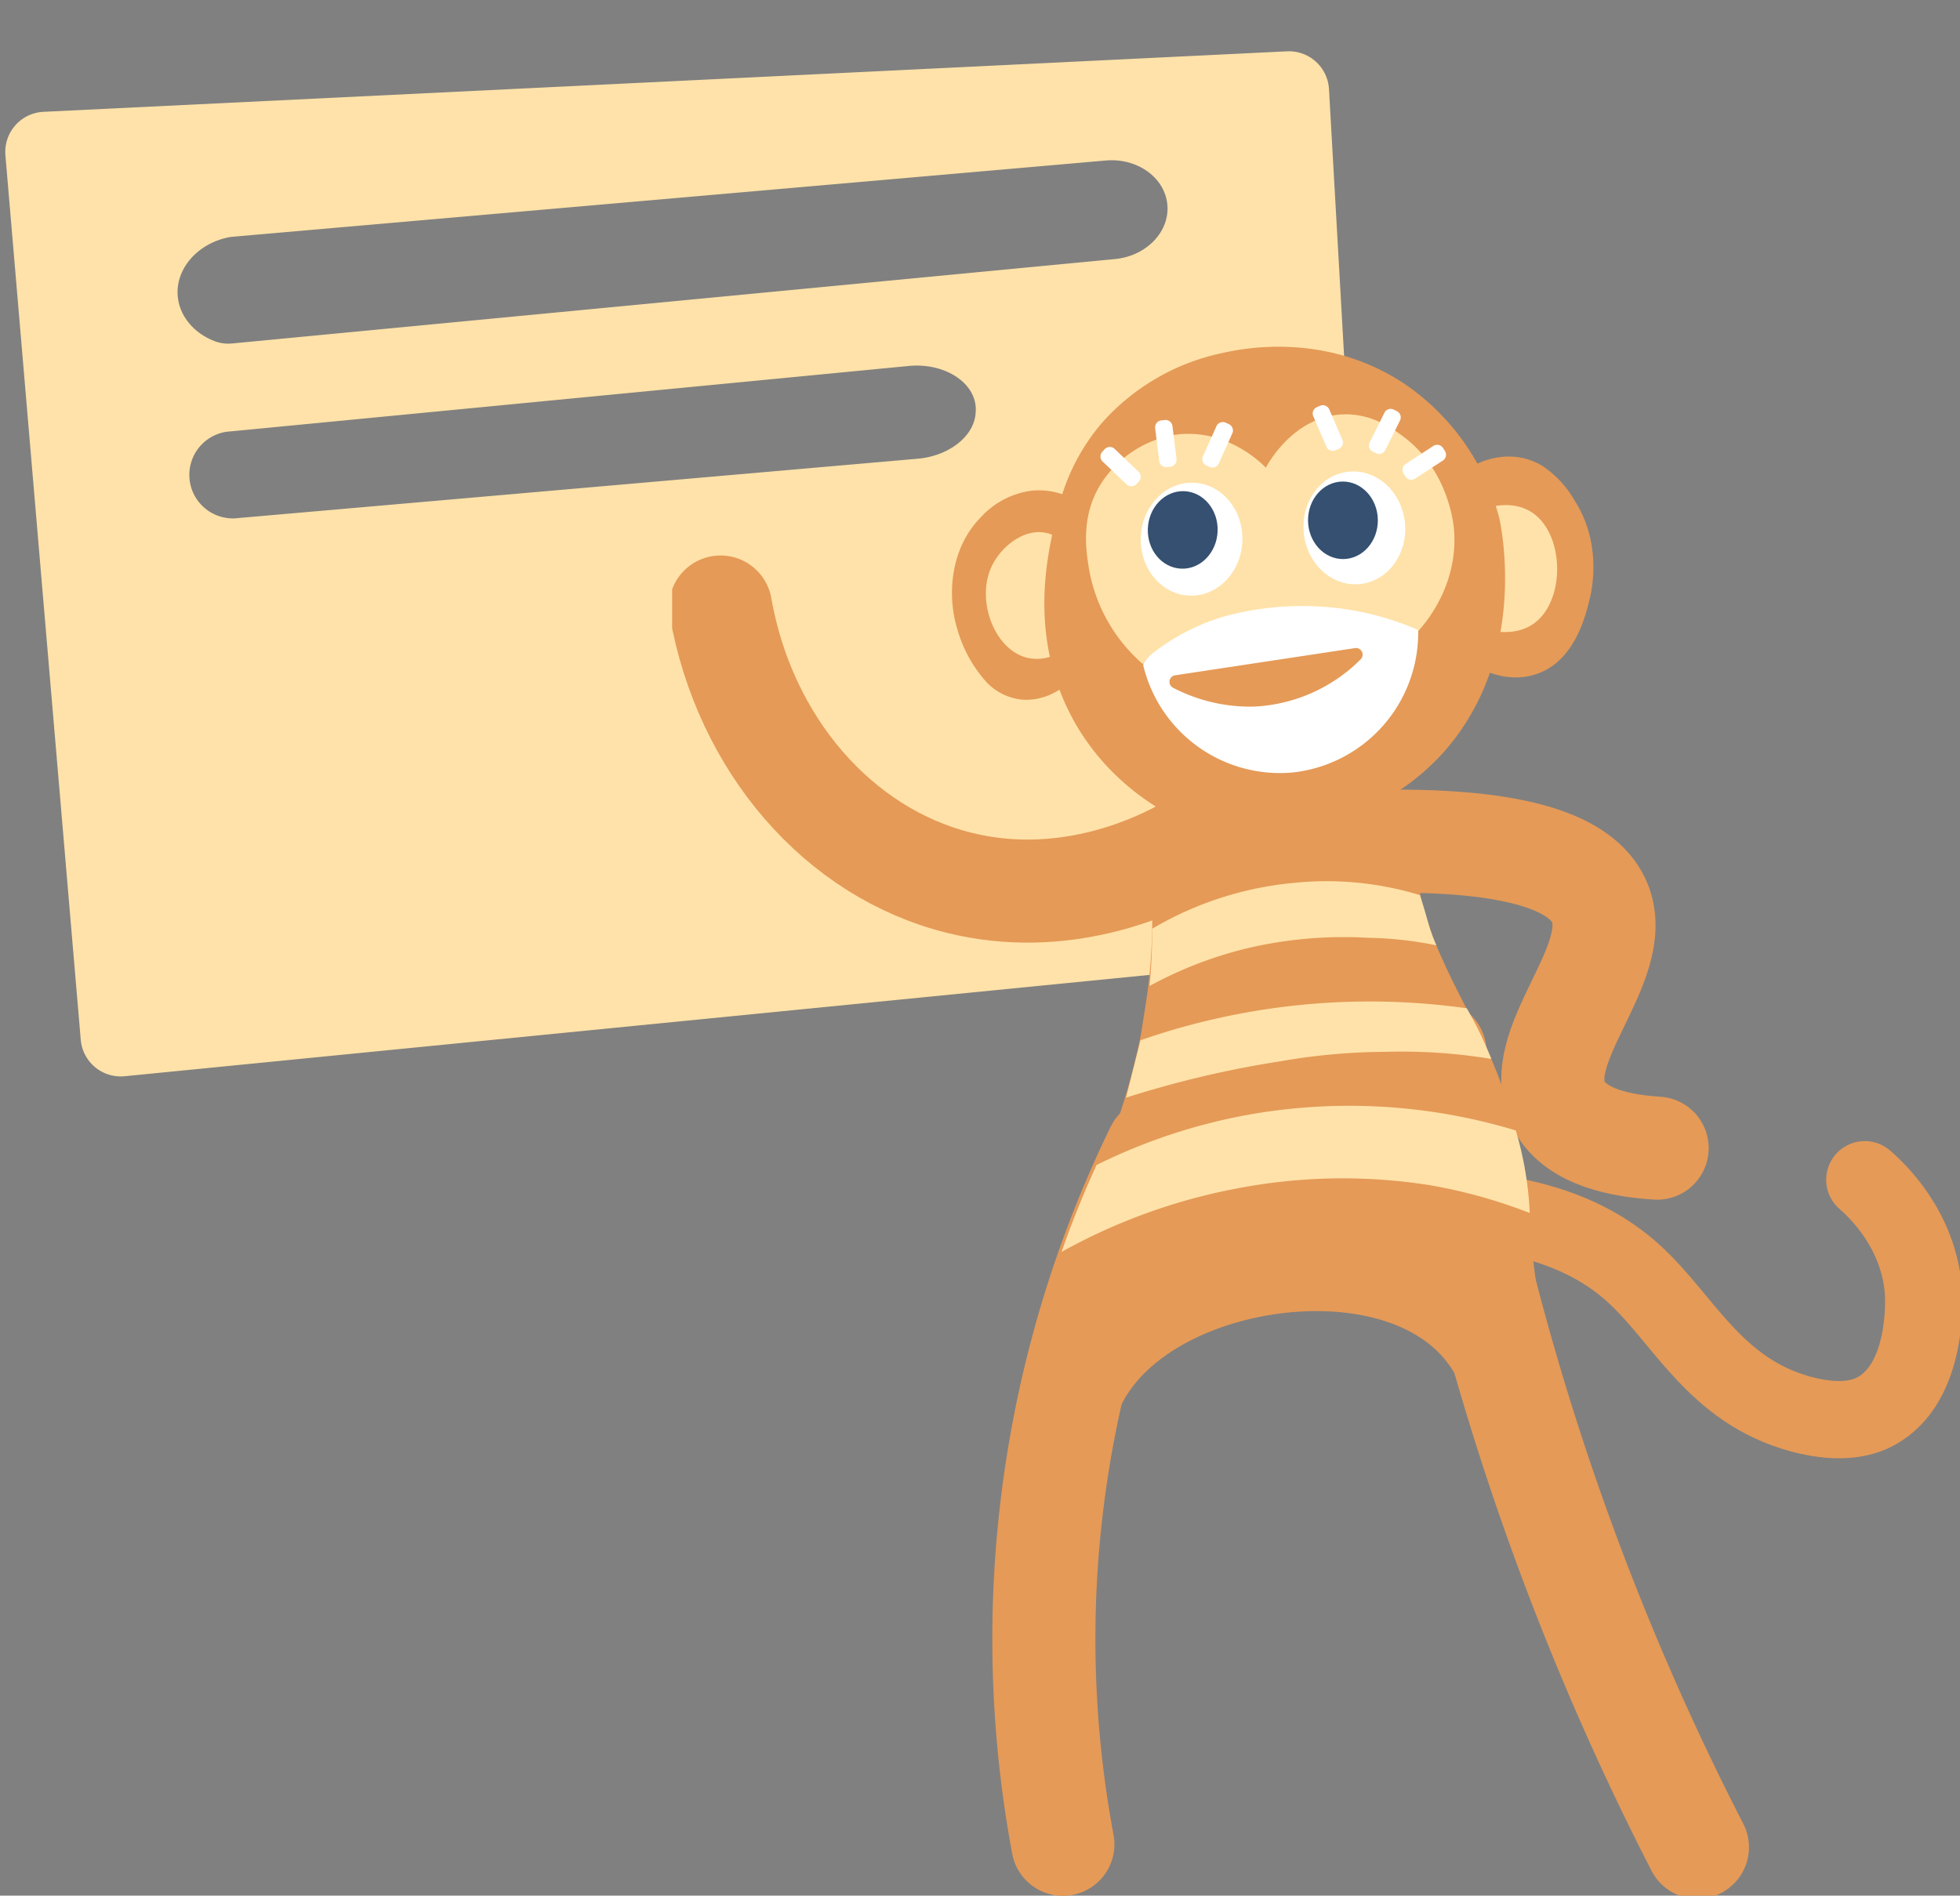
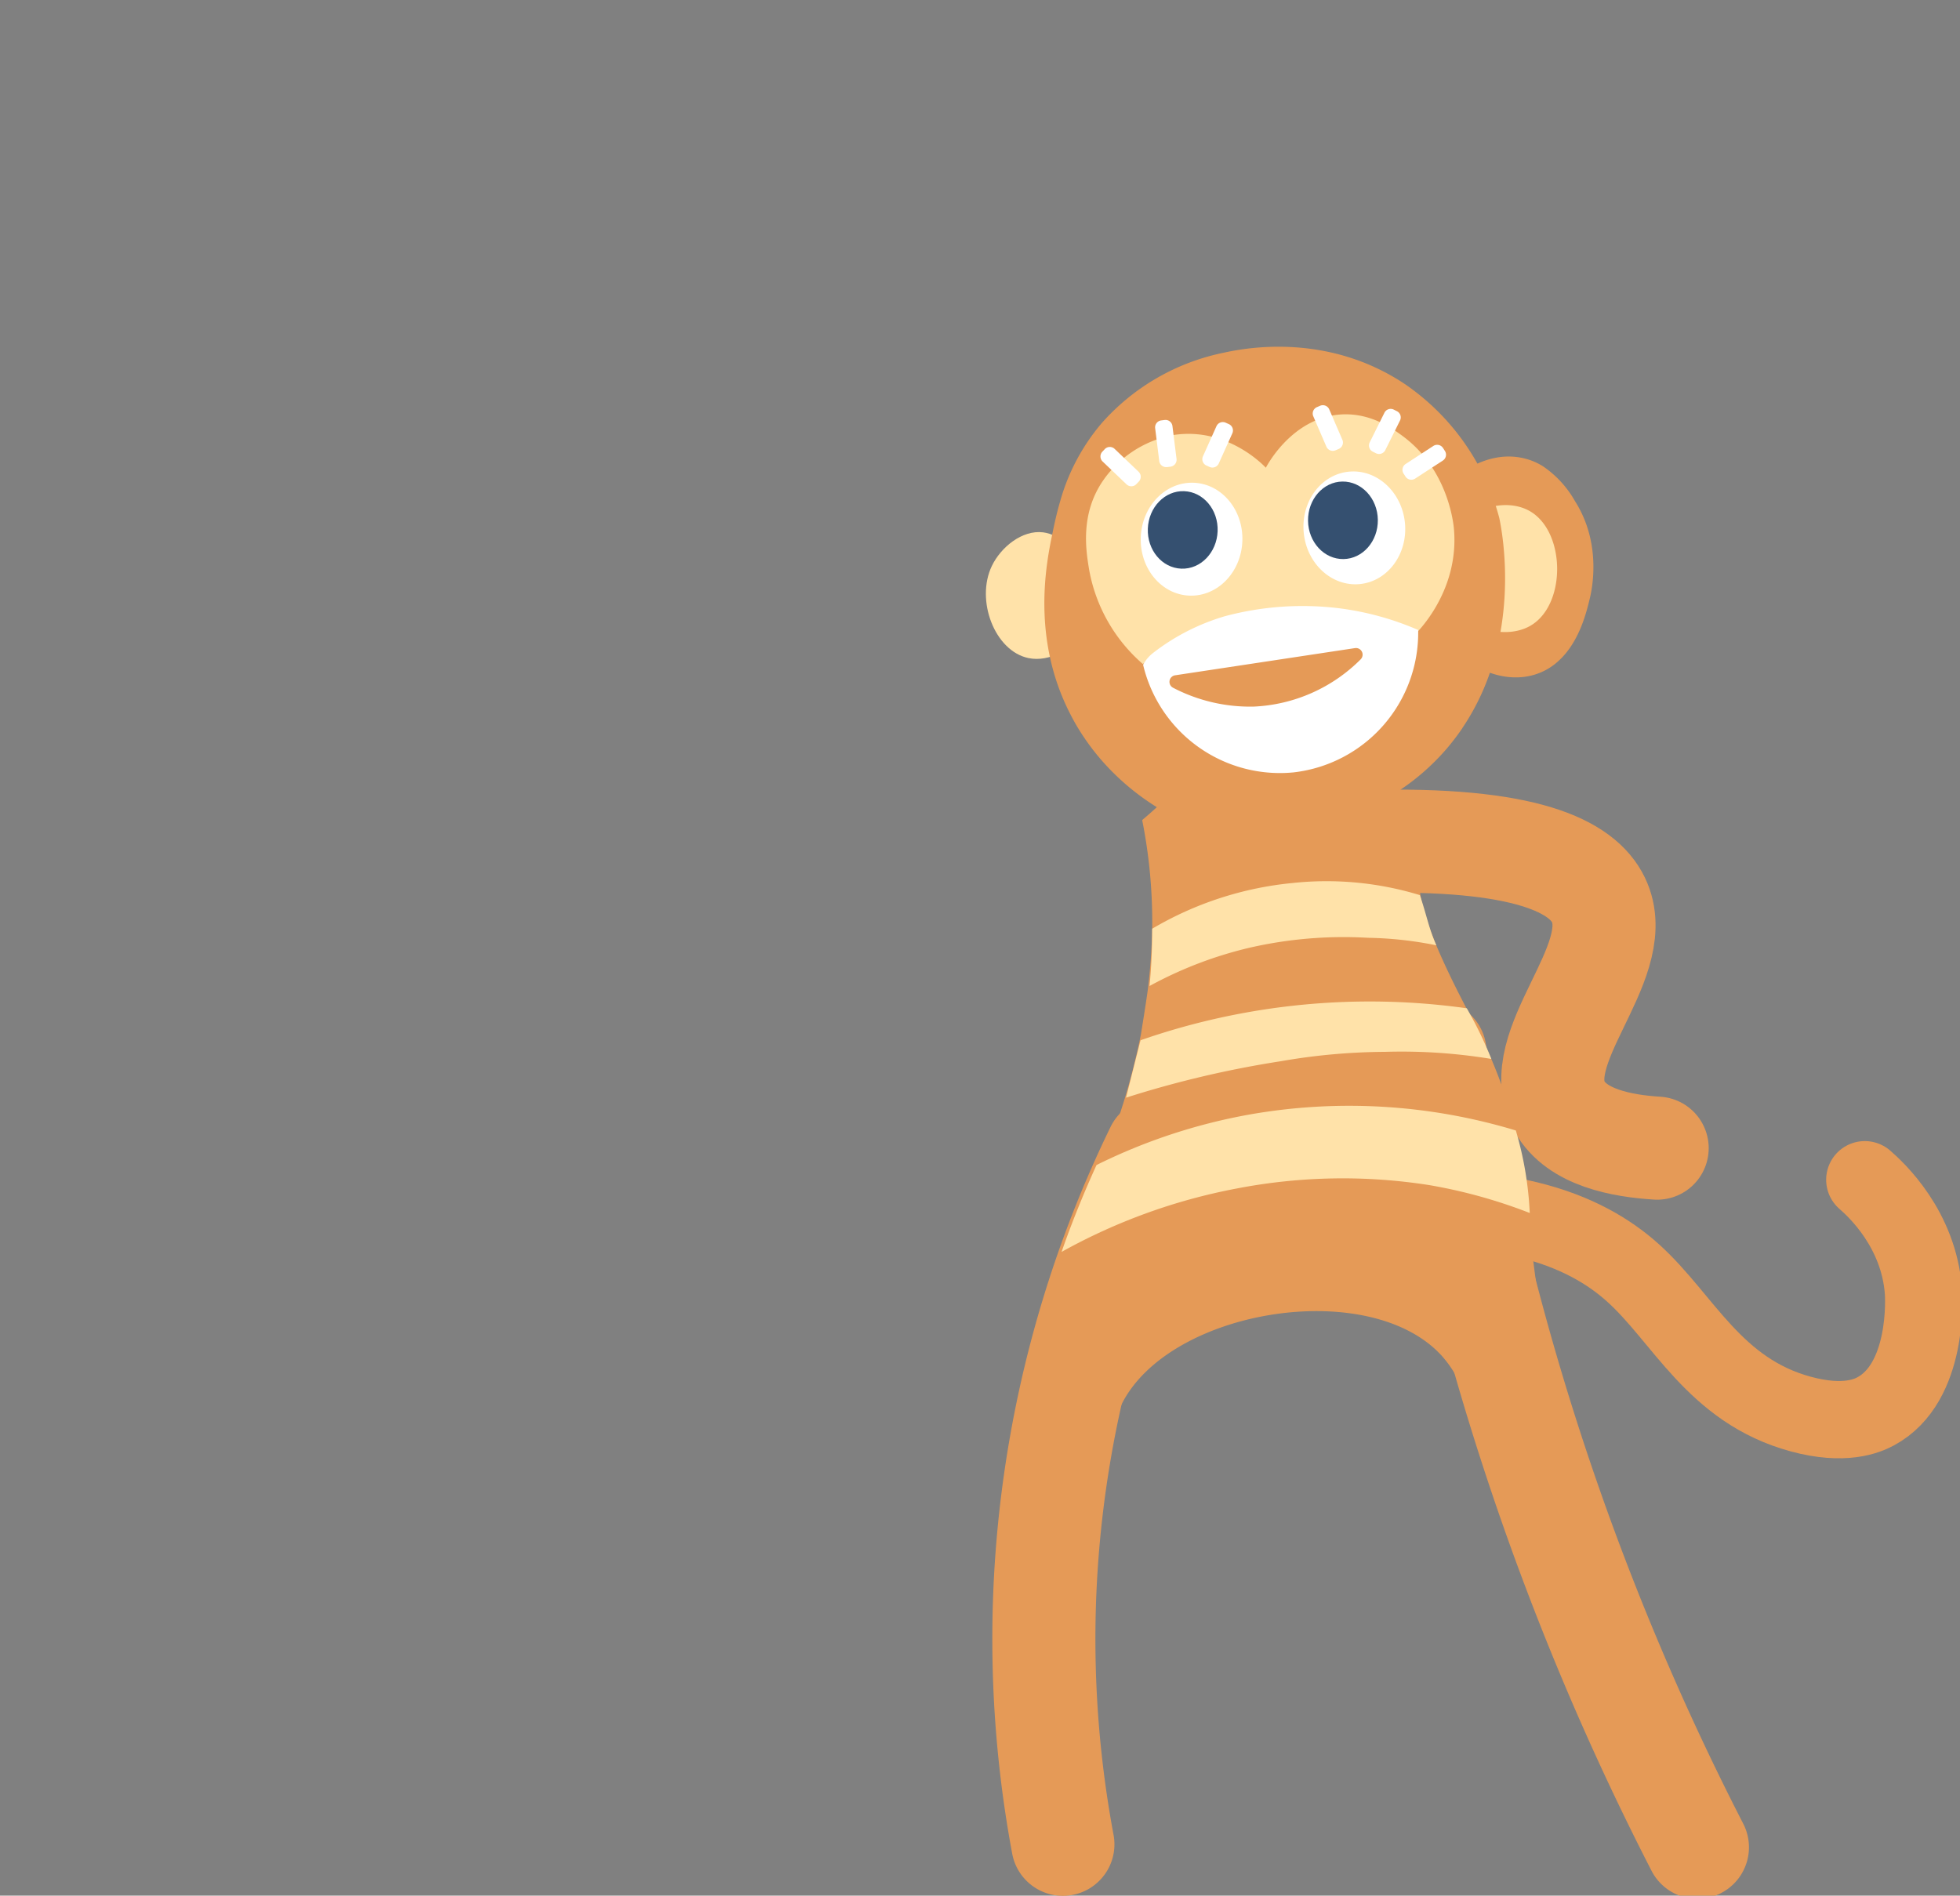
<svg xmlns="http://www.w3.org/2000/svg" id="Komponente_63_1" data-name="Komponente 63 – 1" width="304.209" height="294.299" viewBox="0 0 304.209 294.299">
  <rect x="0" y="0" width="304.209" height="294.299" fill="#808080" stroke="none" />
  <defs>
    <clipPath id="clip-path">
      <rect id="Rechteck_4005" data-name="Rechteck 4005" width="205.891" height="150.289" fill="#ffe2a9" />
    </clipPath>
    <clipPath id="clip-path-2">
      <rect id="Rechteck_4100" data-name="Rechteck 4100" width="199.886" height="240.468" fill="none" />
    </clipPath>
  </defs>
  <g id="Gruppe_16438" data-name="Gruppe 16438" transform="matrix(0.996, -0.087, 0.087, 0.996, 0, 17.945)">
    <g id="Gruppe_16437" data-name="Gruppe 16437" transform="translate(0)" clip-path="url(#clip-path)">
-       <path id="Pfad_3644" data-name="Pfad 3644" d="M205.888,13.862l-3.921,128.215a6.233,6.233,0,0,1-6.158,6.041L6.3,150.289A6.231,6.231,0,0,1,0,144.044Q.152,75.131.3,6.218A6.232,6.232,0,0,1,6.773.005L199.9,7.445a6.229,6.229,0,0,1,5.988,6.417m-26.56,15.715c0-4.25-4-7.69-8.92-7.69H34.389a6.254,6.254,0,0,0-.762.04c-4.559.555-8.121,3.738-8.539,7.65-.364,3.412,1.742,6.681,5.225,8.294a5.949,5.949,0,0,0,2.549.516l137.546-1.13c4.92,0,8.92-3.44,8.92-7.68m-147.86,35.9H137.3c4.66,0,8.78-2.51,9.51-6,.05-.25.09-.5.12-.76a.375.375,0,0,1,.01-.1c.34-4.18-4.25-7.66-9.79-7.61l-105.68.96a6.762,6.762,0,1,0,0,13.51" transform="translate(0 0)" fill="#ffe2a9" />
-     </g>
+       </g>
  </g>
  <g id="Gruppe_16602" data-name="Gruppe 16602" transform="translate(104.323 53.831)">
    <g id="Gruppe_16601" data-name="Gruppe 16601" clip-path="url(#clip-path-2)">
      <path id="Pfad_6938" data-name="Pfad 6938" d="M160.006,129.411c-5.485-.337-12.454-1.633-15.142-6.458-5.1-9.15,10.189-22.016,6.235-31.621-2.095-5.088-9.884-9.979-34.422-9.561" transform="translate(-7.125 -4.992)" fill="none" stroke="#e59a57" stroke-linecap="round" stroke-linejoin="round" stroke-width="16" />
-       <path id="Pfad_6939" data-name="Pfad 6939" d="M8,43.036c3.744,21.312,18.292,38.147,37.025,42.81,16.2,4.032,29.863-2.444,34.129-4.687" transform="translate(-0.489 -2.628)" fill="none" stroke="#e59a57" stroke-linecap="round" stroke-linejoin="round" stroke-width="16" />
      <path id="Pfad_6940" data-name="Pfad 6940" d="M166.83,240.079A418.443,418.443,0,0,1,126.1,116.629" transform="translate(-7.701 -7.122)" fill="none" stroke="#e59a57" stroke-linecap="round" stroke-linejoin="round" stroke-width="16" />
      <path id="Pfad_6941" data-name="Pfad 6941" d="M191.773,137.733c1.777,1.541,8.39,7.645,9.1,17.367.054.75.854,14.172-7.443,18.606-1.313.7-4.839,2.239-11.577.413C168.4,170.475,163.63,159.253,155.8,152.2c-7.328-6.6-20.6-12.486-46.722-8.683" transform="translate(-6.661 -8.411)" fill="none" stroke="#e59a57" stroke-linecap="round" stroke-linejoin="round" stroke-width="12" />
      <path id="Pfad_6942" data-name="Pfad 6942" d="M64.4,240.6A173.436,173.436,0,0,1,79,132.715" transform="translate(-3.754 -8.105)" fill="none" stroke="#e59a57" stroke-linecap="round" stroke-linejoin="round" stroke-width="16" />
      <path id="Pfad_6943" data-name="Pfad 6943" d="M64.75,153.551c6.366,6.632,7.157,15.5,7.188,19.983a16.877,16.877,0,0,1,1.551-5.35c7.208-14.857,38.384-20.023,49.694-7.752a17.718,17.718,0,0,1,3.9,7.106c.368.981.726,2.065,1.045,3.245.251.927.45,1.813.609,2.647l9.819-19.536c-1.141-7.722-1.715-13.274-2.033-17.044a61.087,61.087,0,0,0-1.459-9.925,78.593,78.593,0,0,0-4.122-12.5c-.528-1.227-.931-2.083-1.112-2.465-.606-1.261-1.38-2.758-2.245-4.422-1.348-2.589-2.886-5.571-4.267-8.655a61.772,61.772,0,0,1-2.762-7.2,33.22,33.22,0,0,1-1.157-8.193,72.849,72.849,0,0,1-.162-7.784,29,29,0,0,0-8.141-7.986,27.394,27.394,0,0,0-6.2-3.023c-2.046-.672-10.788-3.547-16.669.543-2.1,1.461-1.584,2.244-5.892,6.822a64.991,64.991,0,0,1-5.582,5.272A80.618,80.618,0,0,1,78.307,94.2a91.948,91.948,0,0,1-.687,9.526c-.34,2.5-1.068,6.91-1.068,6.91-.236,1.171-.483,2.319-.752,3.41-.786,3.354-1.662,6.358-2.572,9.093-1.359,4.088-1.95,4.866-3.963,10.14-1.2,3.145-1.279,3.619-2.535,6.766-.676,1.694-.954,2.31-1.783,4.342-.716,1.756-1.652,4.1-2.714,6.9a22.968,22.968,0,0,1,2.517,2.261" transform="translate(-3.8 -3.852)" fill="#e59a57" />
      <path id="Pfad_6944" data-name="Pfad 6944" d="M127.917,109.315a108.177,108.177,0,0,0-50.638,4.962l-2.248,8.915a158.991,158.991,0,0,1,24.029-5.659,96.214,96.214,0,0,1,16.127-1.453,85.624,85.624,0,0,1,16.54,1.1,61.082,61.082,0,0,0-3.811-7.865" transform="translate(-4.582 -6.611)" fill="#ffe2a9" />
      <path id="Pfad_6945" data-name="Pfad 6945" d="M120.87,90.532a49.577,49.577,0,0,0-19.745-1.88,52.821,52.821,0,0,0-21.8,7.1c0,1.452-.028,2.97-.1,4.548-.071,1.508-.177,2.957-.31,4.342a62.071,62.071,0,0,1,15.343-5.9,65.369,65.369,0,0,1,18.557-1.583,57.684,57.684,0,0,1,10.615,1.167c-1.18-2.635-1.416-4.407-2.557-7.788" transform="translate(-4.819 -5.398)" fill="#ffe2a9" />
      <path id="Pfad_6946" data-name="Pfad 6946" d="M134.876,129.338a89.183,89.183,0,0,0-41.259-2.49A88.351,88.351,0,0,0,69.8,134.7q-1.384,3.029-2.739,6.357-1.489,3.677-2.687,7.133a90.323,90.323,0,0,1,27.157-9.838,86.678,86.678,0,0,1,29.848-.543,79.884,79.884,0,0,1,15.66,4.342,53.616,53.616,0,0,0-2.16-12.812" transform="translate(-3.931 -7.664)" fill="#ffe2a9" />
      <path id="Pfad_6947" data-name="Pfad 6947" d="M129.911,44.04a5.547,5.547,0,0,1-4.253-1.607" transform="translate(-7.674 -2.591)" fill="none" stroke="#fff" stroke-linecap="round" stroke-linejoin="round" stroke-width="2" />
      <path id="Pfad_6948" data-name="Pfad 6948" d="M69.063,47.1a5.148,5.148,0,0,0,3.9-1.537" transform="translate(-4.218 -2.783)" fill="none" stroke="#fff" stroke-linecap="round" stroke-linejoin="round" stroke-width="2" />
      <path id="Pfad_6949" data-name="Pfad 6949" d="M130.824,49.6a.011.011,0,0,1,0,.016,15.633,15.633,0,0,0,5.1,2.43,11.392,11.392,0,0,0,3.283.388A9.7,9.7,0,0,0,141.859,52a9.455,9.455,0,0,0,3.667-2.119c3.217-2.919,4.333-7.549,4.847-9.682.336-1.389,1.9-8.527-2.3-15.126a16.032,16.032,0,0,0-4.988-5.421,9.865,9.865,0,0,0-3.39-1.321,10.406,10.406,0,0,0-2.9-.132,11.887,11.887,0,0,0-1.877.341,13.428,13.428,0,0,0-4.772,2.408c.006.233.008.448.013.68l0,.008q.28,11.716.562,23.466l0,.015q.051,2.242.1,4.485" transform="translate(-7.948 -1.108)" fill="#e59a57" />
-       <path id="Pfad_6950" data-name="Pfad 6950" d="M47.1,45.341a20.676,20.676,0,0,0,4.441,8.1,8.769,8.769,0,0,0,5.5,2.783,7.948,7.948,0,0,0,1.2.023,9.269,9.269,0,0,0,3.713-1A14.368,14.368,0,0,0,66.212,52a.524.524,0,0,0,.067-.07c.032-.706.055-1.422.086-2.128q.355-8.5.715-17,.128-3.156.261-6.306a12.968,12.968,0,0,0-5.126-2.477,11.2,11.2,0,0,0-2.852-.266c-.309.011-.609.031-.9.068a12.941,12.941,0,0,0-7.672,4.042l-.009.008-.086.093C46.077,32.67,45.414,39.883,47.1,45.341" transform="translate(-2.825 -1.45)" fill="#e59a57" />
      <path id="Pfad_6951" data-name="Pfad 6951" d="M130.327,28.877c2.884-2.683,7.454-3.537,10.555-1.759,5.587,3.206,5.7,14.566.089,17.8-3.366,1.941-8.861,1-11.831-2.869a9.959,9.959,0,0,1,1.19-13.174" transform="translate(-7.767 -1.599)" fill="#ffe2a9" />
      <path id="Pfad_6952" data-name="Pfad 6952" d="M67.047,45.92c-1.636,2.839-5.292,4.979-8.6,4.282-5.208-1.1-8.218-8.956-5.659-14.3,1.391-2.9,4.7-5.62,7.953-5.215,5.354.669,9.512,9.658,6.3,15.229" transform="translate(-3.167 -1.872)" fill="#ffe2a9" />
      <path id="Pfad_6953" data-name="Pfad 6953" d="M65.529,56.981c.355.708.746,1.415,1.166,2.117a36.379,36.379,0,0,0,5.33,6.842,38.03,38.03,0,0,0,5.881,4.846,41.412,41.412,0,0,0,6.25,3.45q7.928-.1,15.837-.18c.149-.006.31,0,.46-.008,1.321-.011,2.641-.033,3.954-.044h.009l1.153-.015a39.36,39.36,0,0,0,12.647-6.22,35.825,35.825,0,0,0,4.852-4.354q.473-.51.918-1.028a36.361,36.361,0,0,0,2.409-3.159.013.013,0,0,0,0-.019c9.448-13.917,6.184-30.558,5.737-32.64a36.422,36.422,0,0,0-14.7-20.807C105.722-2.022,93.386.034,89.388.924A34.443,34.443,0,0,0,70.483,11.8a31.984,31.984,0,0,0-6.541,12.329c-.515,1.773-.867,3.415-1.16,4.852-.905,4.356-3.352,16.129,2.746,28" transform="translate(-3.757 0)" fill="#e59a57" />
      <path id="Pfad_6954" data-name="Pfad 6954" d="M119.519,45.312c.9-.915,6.815-7.131,6-16.361-.087-1-.986-9.262-7.953-14.4-1.557-1.147-5.025-3.7-9.739-3.343-7.318.556-11.17,7.632-11.5,8.258-.531-.563-6.1-6.271-14.2-5.1a17,17,0,0,0-11,7c-3.717,5.314-2.683,11.145-2.224,13.953a25.256,25.256,0,0,0,8.322,14.613L87.354,43.7l21.226-1.484,10.939,3.094" transform="translate(-4.179 -0.683)" fill="#ffe2a9" />
      <path id="Pfad_6955" data-name="Pfad 6955" d="M120.9,20.689l.293.456a1.081,1.081,0,0,0,1.5.315l4.3-2.8a1.08,1.08,0,0,0,.316-1.495l-.294-.457a1.081,1.081,0,0,0-1.5-.315l-4.3,2.8a1.081,1.081,0,0,0-.316,1.494v0" transform="translate(-7.372 -0.99)" fill="#fff" />
      <path id="Pfad_6956" data-name="Pfad 6956" d="M115.787,16.921l.485.241a1.08,1.08,0,0,0,1.448-.484v0l2.286-4.6a1.08,1.08,0,0,0-.486-1.448l-.485-.242a1.082,1.082,0,0,0-1.449.487l-2.286,4.6a1.08,1.08,0,0,0,.486,1.448" transform="translate(-7.034 -0.627)" fill="#fff" />
      <path id="Pfad_6957" data-name="Pfad 6957" d="M109.428,16.671l.5-.215a1.082,1.082,0,0,0,.564-1.421l-2.036-4.715a1.08,1.08,0,0,0-1.418-.567h0l-.5.215a1.078,1.078,0,0,0-.561,1.419v0l2.034,4.715a1.08,1.08,0,0,0,1.419.564h0" transform="translate(-6.466 -0.59)" fill="#fff" />
      <path id="Pfad_6958" data-name="Pfad 6958" d="M88.272,19.2l.495.222a1.077,1.077,0,0,0,1.426-.541l0,0L92.3,14.2a1.079,1.079,0,0,0-.542-1.427h0l-.495-.222a1.081,1.081,0,0,0-1.428.543l-2.1,4.683a1.08,1.08,0,0,0,.544,1.428" transform="translate(-5.352 -0.76)" fill="#fff" />
      <path id="Pfad_6959" data-name="Pfad 6959" d="M81.682,19.425l.538-.067a1.083,1.083,0,0,0,.94-1.206l-.635-5.1a1.081,1.081,0,0,0-1.206-.94l-.538.068a1.079,1.079,0,0,0-.939,1.2v0l.634,5.1a1.08,1.08,0,0,0,1.206.939" transform="translate(-4.875 -0.739)" fill="#fff" />
      <path id="Pfad_6960" data-name="Pfad 6960" d="M76.377,22.337l.375-.392a1.082,1.082,0,0,0-.035-1.528L73,16.87a1.079,1.079,0,0,0-1.527.035h0L71.1,17.3a1.083,1.083,0,0,0,.035,1.529l3.715,3.547a1.079,1.079,0,0,0,1.526-.034h0" transform="translate(-4.324 -1.012)" fill="#fff" />
      <path id="Pfad_6961" data-name="Pfad 6961" d="M101.2,68.7a21.83,21.83,0,0,0,19.344-22.109,44.982,44.982,0,0,0-12.285-3.373,46.617,46.617,0,0,0-17.673,1.225A33.527,33.527,0,0,0,79.3,50.235,5.655,5.655,0,0,0,77.853,52,21.818,21.818,0,0,0,101.2,68.7" transform="translate(-4.754 -2.618)" fill="#fff" />
      <path id="Pfad_6962" data-name="Pfad 6962" d="M104.4,30.134c.464,4.82,4.357,8.39,8.695,7.973s7.48-4.663,7.016-9.482-4.355-8.39-8.694-7.973-7.48,4.663-7.017,9.482" transform="translate(-6.373 -1.259)" fill="#fff" />
      <path id="Pfad_6963" data-name="Pfad 6963" d="M77.464,30.965c-.176,4.839,3.213,8.891,7.569,9.048s8.029-3.637,8.2-8.478-3.213-8.891-7.57-9.048-8.028,3.637-8.2,8.478" transform="translate(-4.73 -1.373)" fill="#fff" />
      <path id="Pfad_6964" data-name="Pfad 6964" d="M78.633,29.7c-.12,3.322,2.2,6.1,5.2,6.211s5.508-2.5,5.631-5.82-2.2-6.1-5.2-6.209-5.508,2.5-5.631,5.818" transform="translate(-4.802 -1.458)" fill="#355070" />
      <path id="Pfad_6965" data-name="Pfad 6965" d="M105.115,28.381c.046,3.324,2.507,5.985,5.5,5.943s5.378-2.769,5.333-6.092-2.507-5.984-5.5-5.943-5.379,2.768-5.333,6.092" transform="translate(-6.419 -1.361)" fill="#355070" />
      <path id="Pfad_6966" data-name="Pfad 6966" d="M111,49.829a1.03,1.03,0,0,1,.869,1.761,25.021,25.021,0,0,1-16.6,7.321A25.86,25.86,0,0,1,82.761,55.98a1.029,1.029,0,0,1,.327-1.93Z" transform="translate(-5.02 -3.042)" fill="#e59a57" />
    </g>
  </g>
</svg>